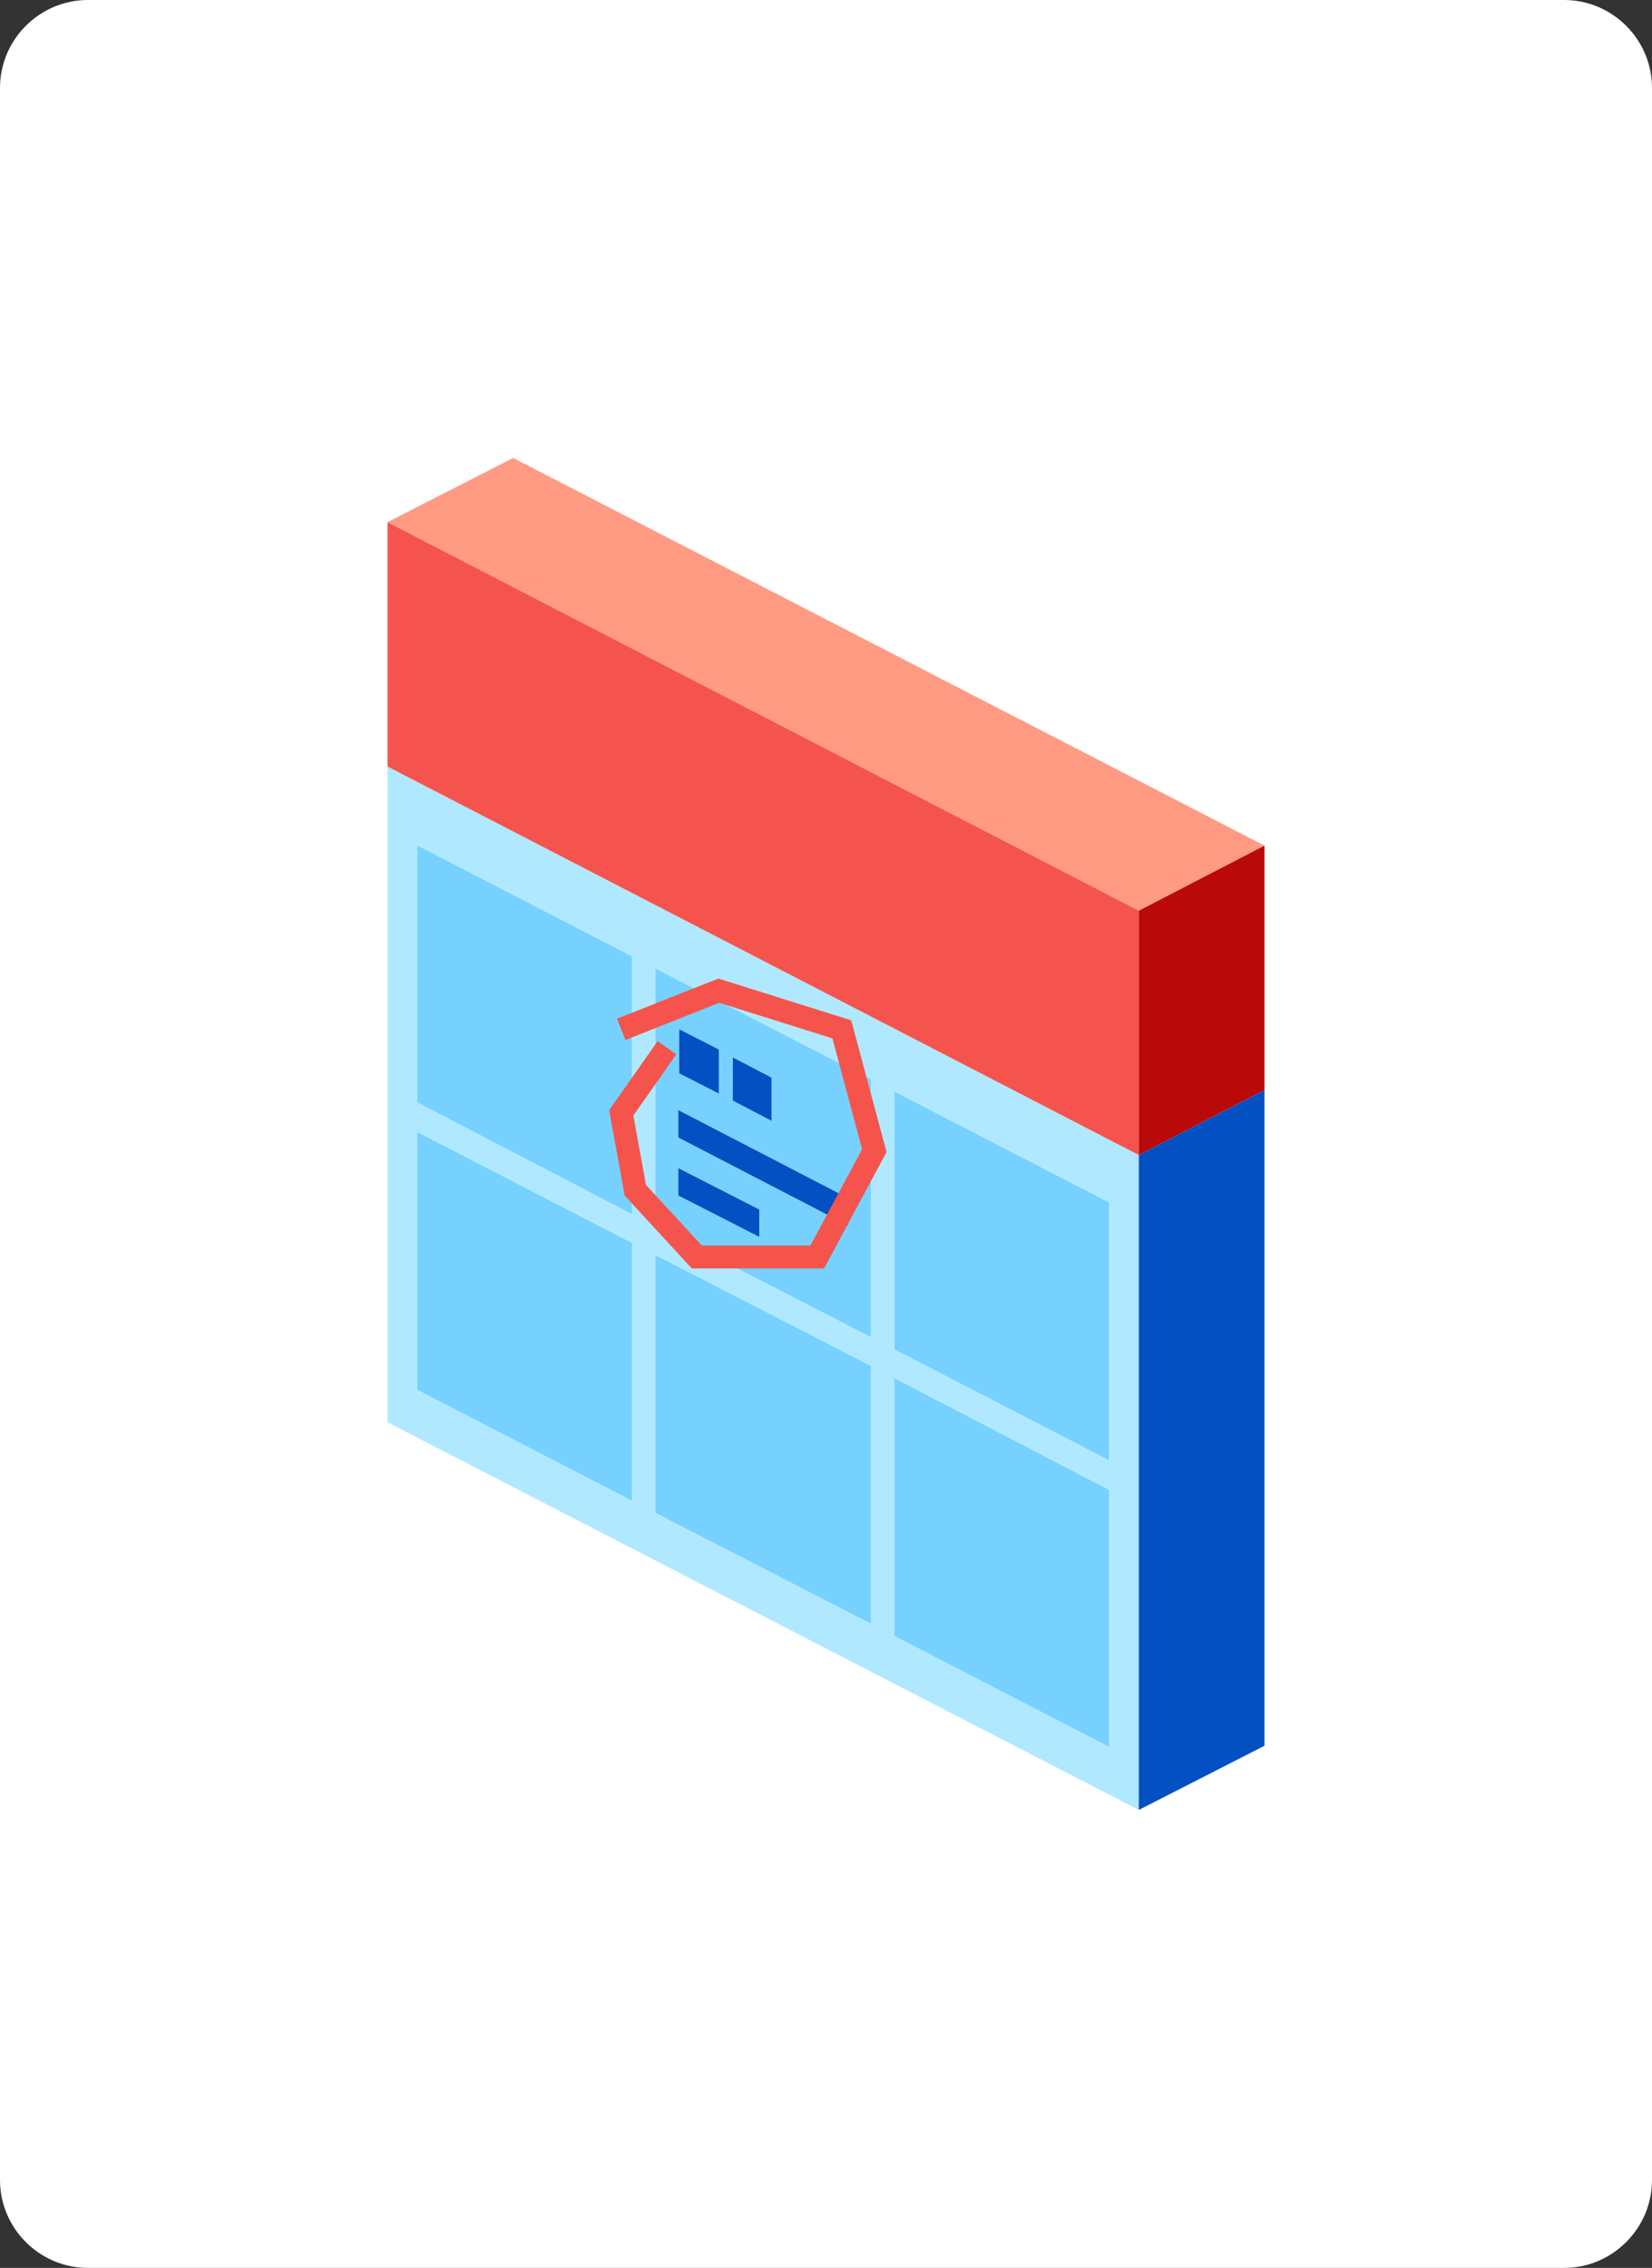
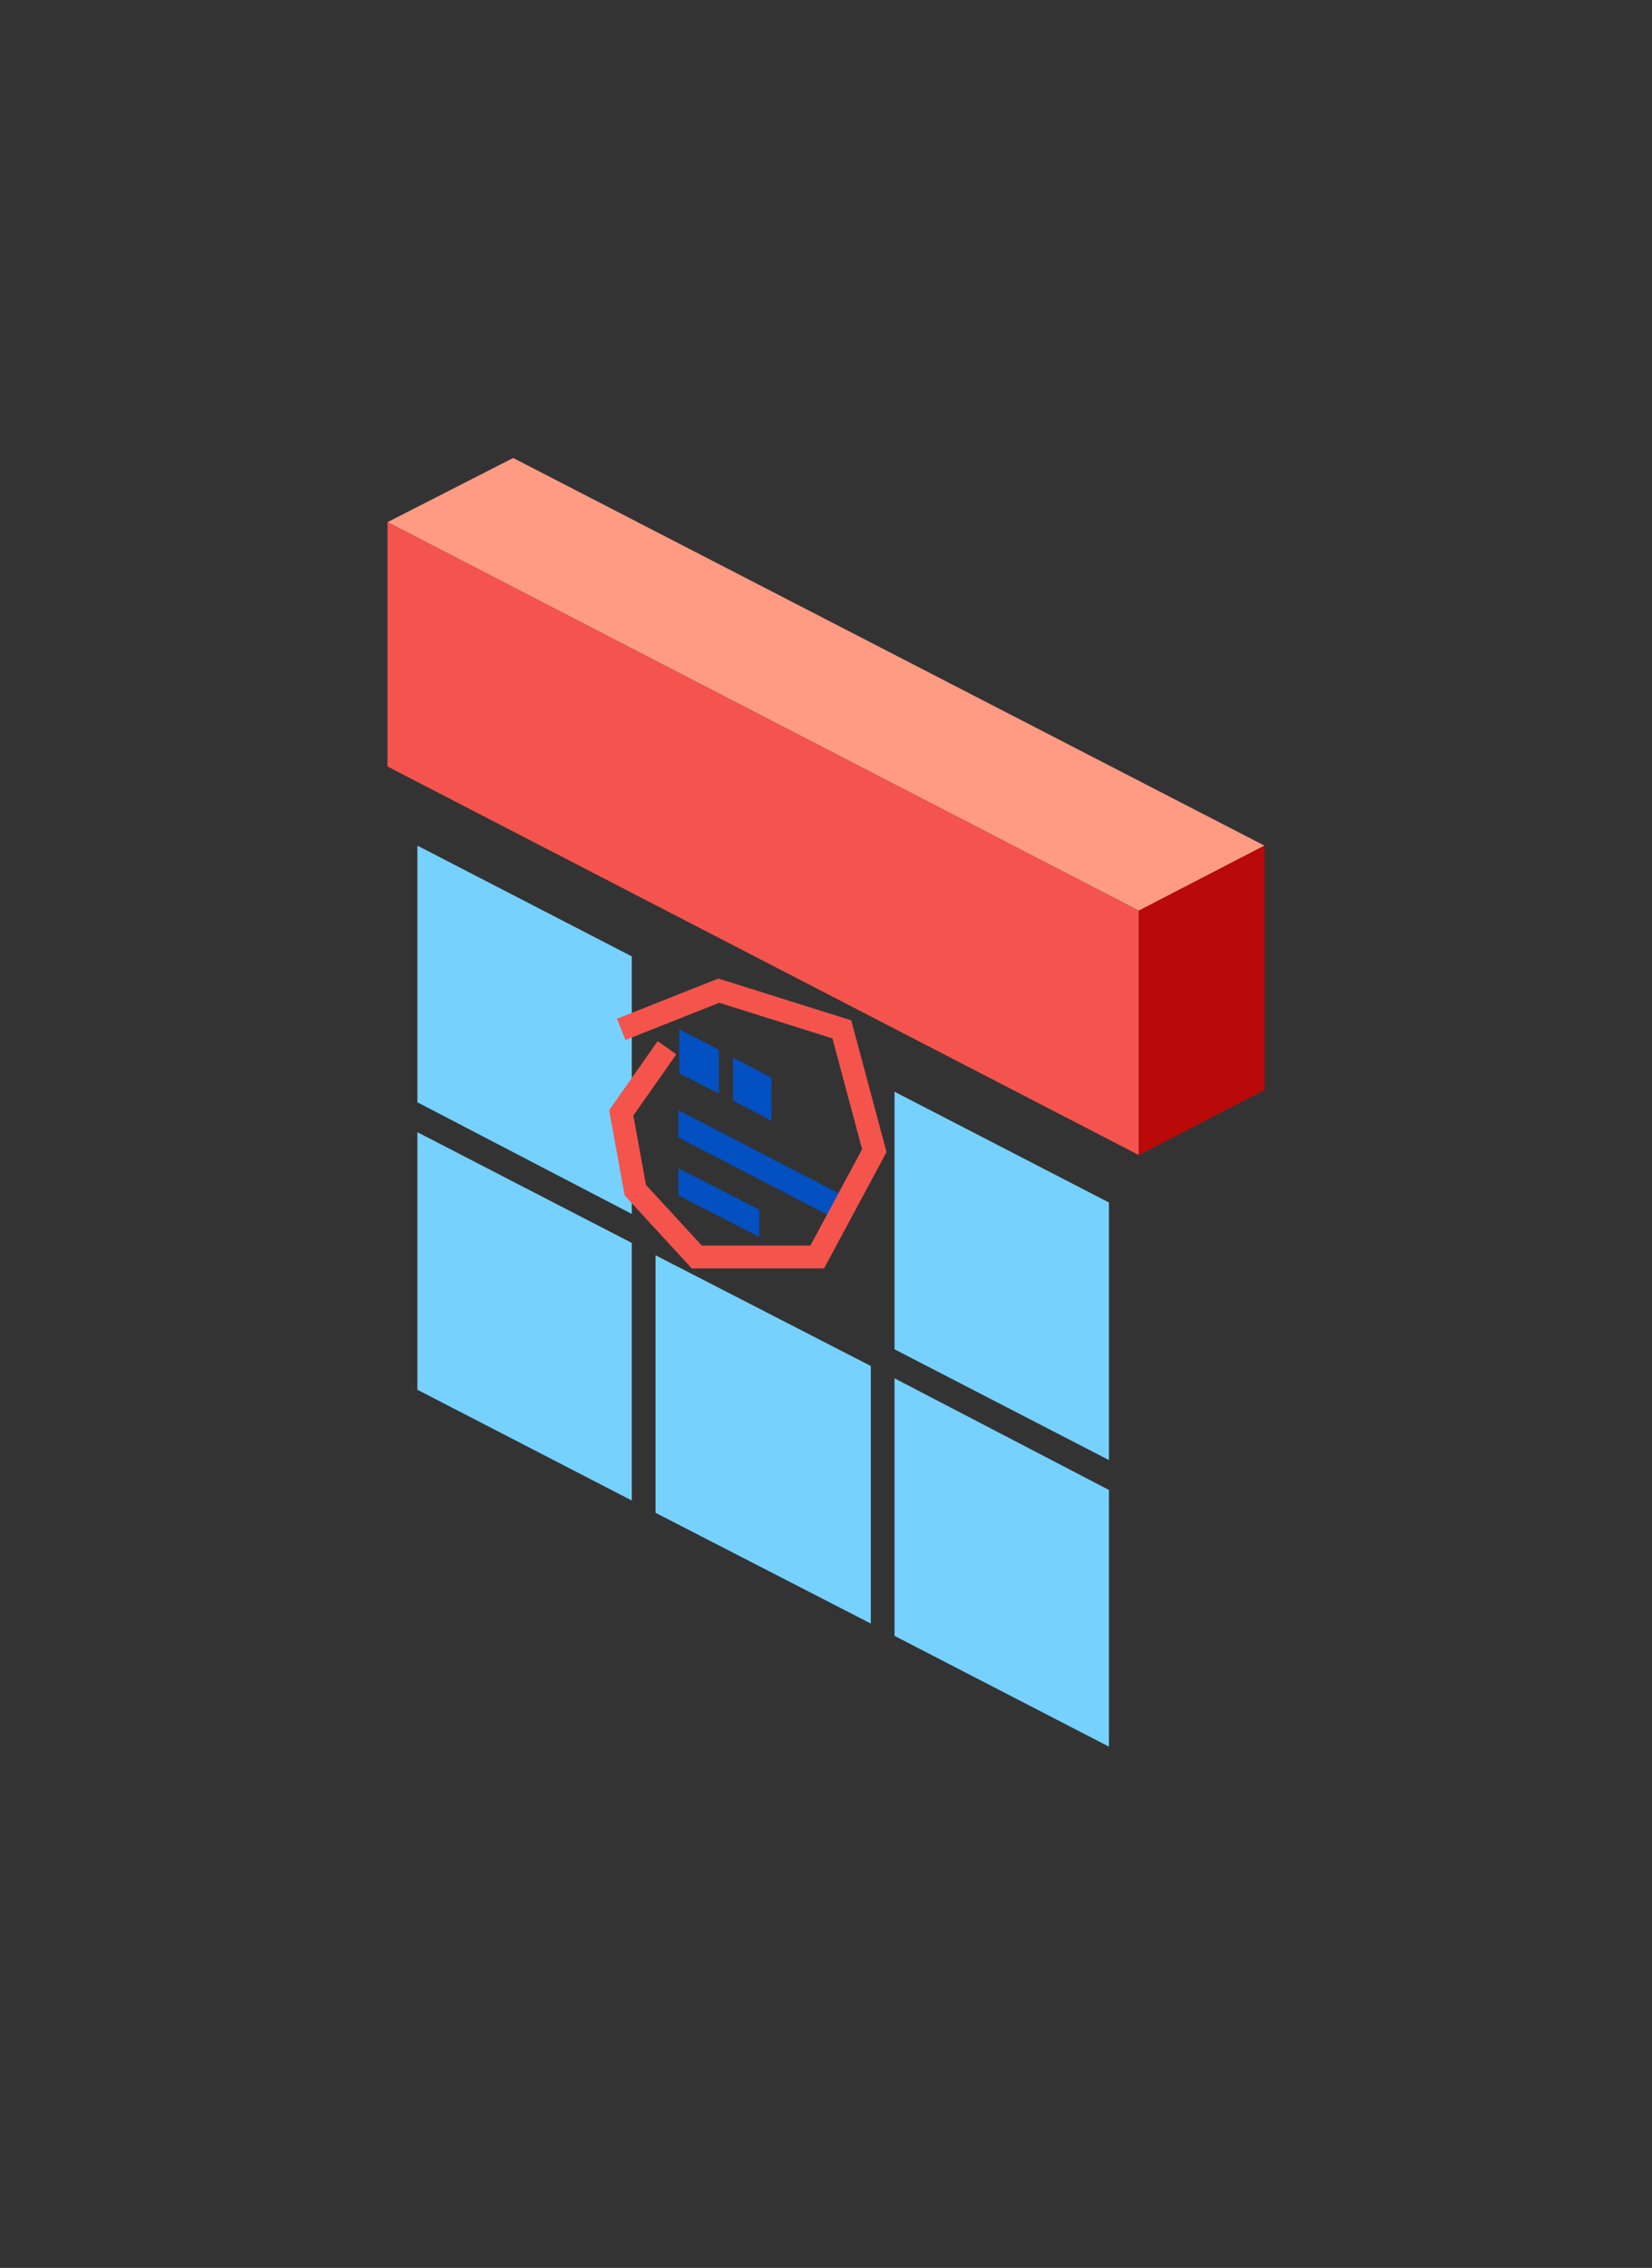
<svg xmlns="http://www.w3.org/2000/svg" version="1.1" id="Layer_1" x="0px" y="0px" viewBox="0 0 188 258" style="enable-background:new 0 0 188 258;" xml:space="preserve">
  <rect x="0" y="0" width="188" height="258" fill="#333333" stroke="none" />
  <style type="text/css">
	.st0{fill:#FFFFFF;}
	.st1{fill:#B0E9FF;}
	.st2{fill:#0250C1;}
	.st3{fill:#76D1FF;}
	.st4{fill:#FF9A83;}
	.st5{fill:#F4544D;}
	.st6{fill:#BA0909;}
	.st7{fill:none;stroke:#F4544D;stroke-width:2.589;stroke-miterlimit:10;}
	.st8{opacity:0.5;fill:none;stroke:#F4544D;stroke-width:2.589;stroke-miterlimit:10;enable-background:new    ;}
</style>
  <g id="Layer_1_1_">
-     <path class="st0" d="M178,258H10c-5.5,0-10-4.5-10-10V10C0,4.5,4.5,0,10,0h168c5.5,0,10,4.5,10,10v238C188,253.5,183.5,258,178,258   z" />
-   </g>
+     </g>
  <g id="Layer_10">
    <g id="XMLID_1794_">
      <g id="XMLID_1810_">
-         <polygon id="XMLID_1812_" class="st1" points="44.1,87.2 44.1,161.8 129.6,205.9 129.6,131.4    " />
-         <polygon id="XMLID_1811_" class="st2" points="143.9,198.6 143.9,124 129.6,131.4 129.6,131.4 129.6,205.9    " />
-       </g>
+         </g>
      <polygon id="XMLID_1809_" class="st3" points="47.5,96.2 47.5,125.4 71.9,138.1 71.9,108.8   " />
-       <polygon id="XMLID_1808_" class="st3" points="74.6,110.2 74.6,139.5 99.1,152.1 99.1,122.8   " />
      <polygon id="XMLID_1807_" class="st3" points="101.8,124.2 101.8,153.5 126.2,166.1 126.2,136.8   " />
      <polygon id="XMLID_1806_" class="st3" points="47.5,128.8 47.5,158.1 71.9,170.7 71.9,141.4   " />
      <polygon id="XMLID_1805_" class="st3" points="74.6,172.1 74.6,142.8 99.1,155.4 99.1,184.7   " />
      <polygon id="XMLID_1804_" class="st3" points="101.8,186.1 101.8,156.8 126.2,169.5 126.2,198.7   " />
      <polygon id="XMLID_1803_" class="st4" points="143.9,96.2 58.4,52.1 44.1,59.4 44.1,59.4 129.6,103.6   " />
      <polygon id="XMLID_1802_" class="st5" points="129.6,131.4 129.6,103.6 44.1,59.4 44.1,87.2   " />
      <polygon id="XMLID_1801_" class="st6" points="143.9,124 143.9,96.2 129.6,103.6 129.6,131.4 129.6,131.4   " />
      <polygon id="XMLID_1800_" class="st2" points="77.3,117.1 77.3,122.1 81.8,124.4 81.8,119.4   " />
      <polygon id="XMLID_1799_" class="st2" points="83.4,120.3 83.4,125.2 87.8,127.5 87.8,122.6   " />
      <polygon id="XMLID_1798_" class="st2" points="77.2,126.3 77.2,129.4 96.5,139.4 96.5,136.3   " />
      <polygon id="XMLID_1797_" class="st2" points="77.2,132.9 77.2,136 86.4,140.7 86.4,137.6   " />
      <polyline id="XMLID_1796_" class="st7" points="75.9,119.2 70.7,126.6 72.3,135.4 79.3,143 93,143 99.5,130.9 95.8,117.1     81.8,112.7 70.7,117.1   " />
      <polyline id="XMLID_1795_" class="st8" points="75.9,119.2 70.7,126.6 72.3,135.4 79.3,143 93,143 99.5,130.9 95.8,117.1     81.8,112.7 70.7,117.1   " />
    </g>
  </g>
</svg>